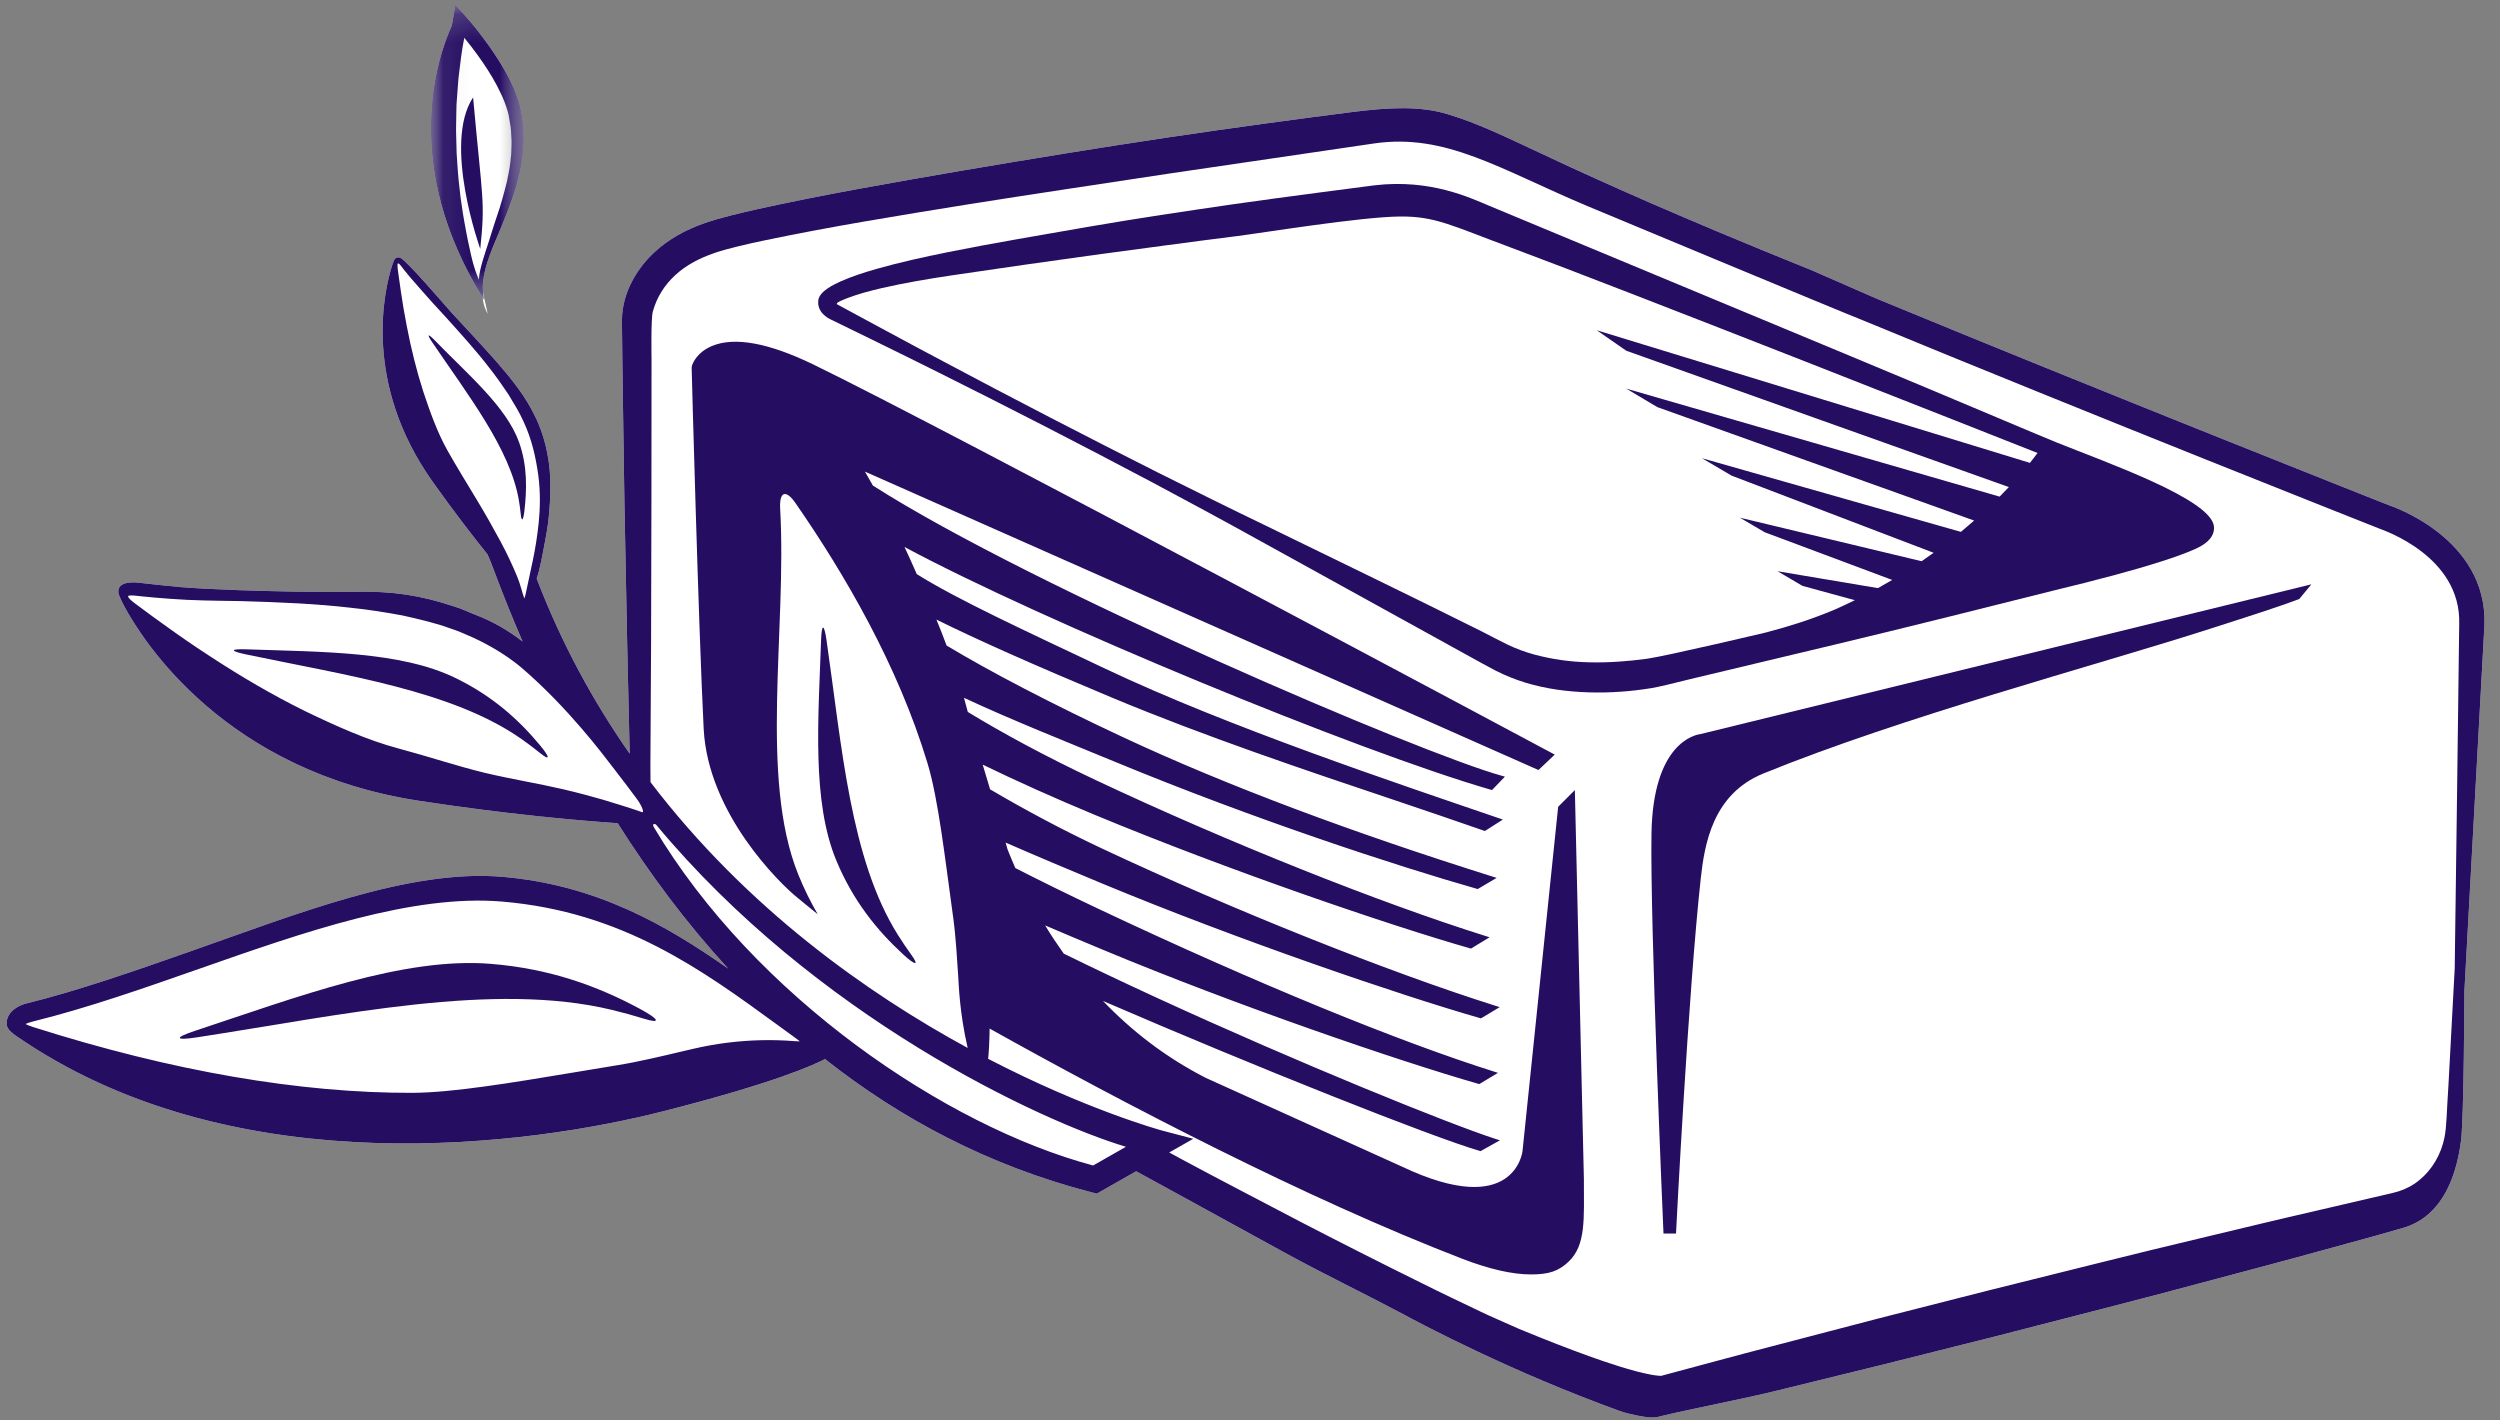
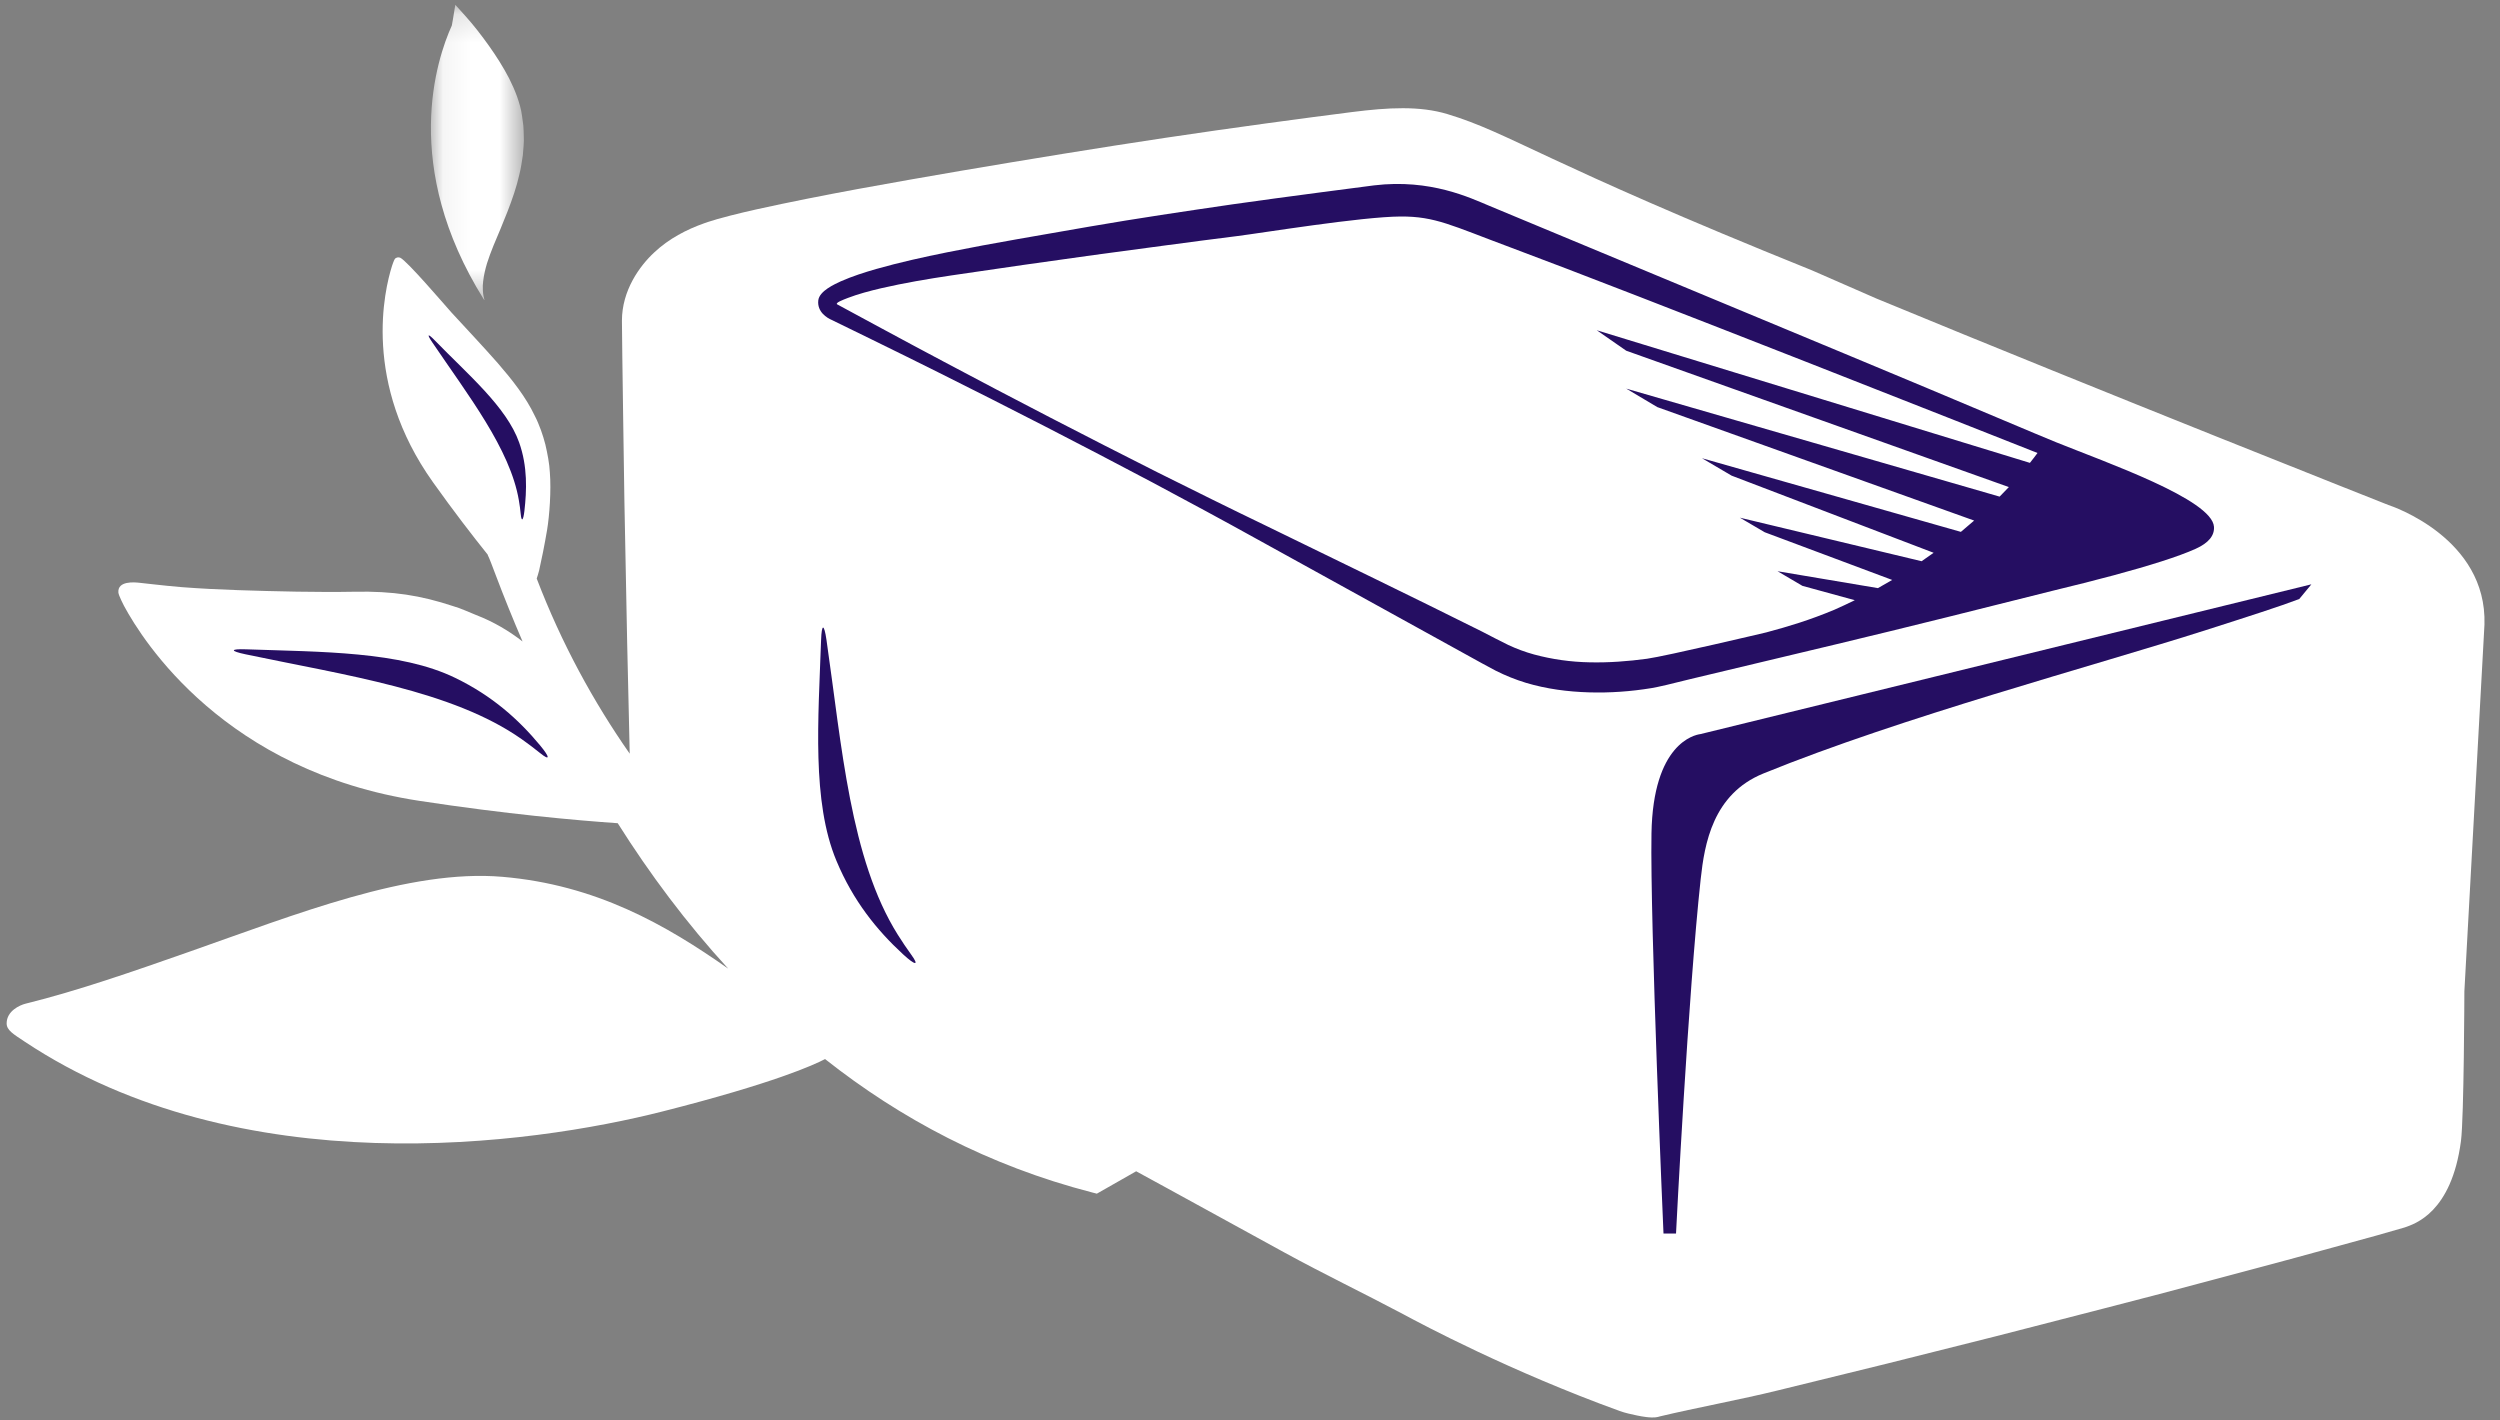
<svg xmlns="http://www.w3.org/2000/svg" xmlns:xlink="http://www.w3.org/1999/xlink" width="88px" height="50px" viewBox="0 0 88 50" version="1.1">
  <rect x="0" y="0" width="88" height="50" fill="#808080" stroke="none" />
  <title>LOGO</title>
  <desc>Created with Sketch.</desc>
  <defs>
    <polygon id="path-1" points="0.08 0.169 3.354 0.169 3.354 10.563 0.08 10.563" />
    <polygon id="path-3" points="0.08 0.169 3.354 0.169 3.354 10.563 0.08 10.563" />
  </defs>
  <g id="Maquettes---V5.5" stroke="none" stroke-width="1" fill="none" fill-rule="evenodd">
    <g id="Small-Logo">
      <g id="LOGO">
        <g id="Group-3" transform="translate(15.088, 0)">
          <mask id="mask-2" fill="white">
            <use xlink:href="#path-1" />
          </mask>
          <g id="Clip-2" />
          <path d="M1.952,10.554 C1.958,10.565 1.963,10.567 1.963,10.554 C1.944,10.461 1.918,10.396 1.909,10.229 C1.9,10.061 1.907,10.049 1.919,9.902 C1.943,9.685 1.994,9.474 2.056,9.265 C2.124,9.058 2.197,8.853 2.281,8.65 L2.536,8.042 L2.785,7.426 C2.862,7.217 2.944,7.01 3.012,6.795 C3.084,6.582 3.143,6.363 3.194,6.141 C3.251,5.922 3.28,5.693 3.316,5.466 C3.331,5.236 3.366,5.009 3.349,4.768 C3.344,4.65 3.346,4.525 3.333,4.414 L3.288,4.085 C3.259,3.841 3.187,3.614 3.111,3.393 C3.031,3.174 2.936,2.964 2.834,2.76 C2.624,2.355 2.381,1.976 2.123,1.612 C1.862,1.247 1.595,0.898 1.292,0.561 L0.939,0.169 L0.854,0.685 C0.843,0.756 0.829,0.827 0.816,0.899 C0.279,2.084 -0.981,5.85 1.935,10.527 L1.952,10.554 Z" id="Fill-1" fill="#FFFFFF" mask="url(#mask-2)" />
        </g>
        <path d="M84.073,17.777 C83.931,17.721 74.064,13.82 66.051,10.509 L63.771,9.512 C54.265,5.681 53.179,4.691 50.949,4.016 C49.978,3.723 48.881,3.78 47.577,3.946 C45.89,4.161 43.424,4.491 41.017,4.852 C38.611,5.213 36.21,5.608 33.809,6.015 C31.408,6.43 29.012,6.843 26.612,7.373 C26.312,7.439 26.013,7.513 25.708,7.589 L25.244,7.714 L25.026,7.781 L24.917,7.814 L24.788,7.859 C24.164,8.08 23.545,8.401 23.031,8.884 C22.515,9.362 21.892,10.221 21.892,11.29 C21.892,11.932 21.979,17.644 21.979,17.644 L22.077,22.656 L22.135,25.162 L22.163,26.415 C22.164,26.453 22.165,26.492 22.166,26.53 C20.894,24.708 19.77,22.661 18.892,20.365 C18.92,20.284 18.948,20.193 18.978,20.077 C19.061,19.718 19.172,19.16 19.257,18.657 C19.341,18.153 19.406,17.269 19.355,16.631 C19.338,16.311 19.274,15.983 19.197,15.647 C19.151,15.479 19.107,15.316 19.041,15.14 C18.977,14.978 18.918,14.814 18.829,14.646 C18.51,13.973 18.032,13.372 17.518,12.778 C16.999,12.188 16.443,11.6 15.888,10.996 C15.614,10.69 14.327,9.181 14.088,9.072 C14.028,9.044 13.933,9.059 13.892,9.125 C13.865,9.167 13.799,9.353 13.799,9.36 C13.532,10.204 12.747,13.475 15.242,16.976 C15.969,17.996 16.63,18.854 17.166,19.522 C17.173,19.542 17.178,19.556 17.177,19.556 C17.216,19.624 17.336,19.942 17.452,20.25 C17.739,21.01 18.053,21.789 18.394,22.58 C17.93,22.219 17.39,21.892 16.757,21.648 C16.496,21.547 16.245,21.419 15.951,21.336 C14.815,20.96 13.832,20.802 12.472,20.829 C11.21,20.853 9.694,20.817 8.376,20.773 C7.717,20.751 7.053,20.718 6.389,20.667 C6.057,20.64 5.726,20.604 5.395,20.568 L4.9,20.513 C4.738,20.496 4.134,20.437 4.167,20.857 C4.175,20.963 4.365,21.325 4.365,21.326 C5.038,22.579 7.928,27.146 14.756,28.189 C17.824,28.658 20.276,28.876 21.744,28.977 C22.867,30.756 24.157,32.489 25.632,34.096 C23.444,32.557 20.986,31.145 17.684,30.864 C14.405,30.583 10.408,32.188 6.65,33.506 C4.734,34.178 2.753,34.872 0.898,35.33 C0.699,35.38 0.234,35.584 0.234,36.024 C0.234,36.265 0.473,36.402 0.86,36.66 C8.465,41.716 18.653,40.311 23.334,39.12 C27.258,38.123 28.661,37.48 29.042,37.279 C31.685,39.368 34.788,41.029 38.427,41.97 L38.609,42.017 L39.993,41.229 L41.059,41.811 L45.216,44.091 C46.603,44.85 47.986,45.513 49.385,46.255 C50.079,46.63 53.165,48.272 57.016,49.668 C57.209,49.738 57.413,49.78 57.622,49.825 C57.73,49.846 57.836,49.868 57.955,49.881 C58.01,49.89 58.081,49.892 58.146,49.895 C58.187,49.895 58.223,49.894 58.268,49.891 L58.351,49.878 C58.359,49.877 58.393,49.868 58.415,49.861 L58.42,49.859 C59.698,49.553 61.306,49.258 62.581,48.942 L66.428,47.998 L70.269,47.033 L74.103,46.046 C75.382,45.718 76.659,45.382 77.934,45.039 C79.209,44.698 80.486,44.363 81.758,44.01 L83.668,43.486 L84.648,43.205 C84.998,43.081 86.294,42.688 86.626,40.164 C86.733,39.351 86.746,34.895 86.746,34.895 L87.453,21.985 C87.548,18.941 84.19,17.814 84.073,17.777" id="Fill-4" fill="#FFFFFF" />
        <path d="M81.361,20.568 L59.856,25.84 C59.644,25.867 58.185,26.174 58.132,29.34 C58.079,32.486 58.55,43.311 58.555,43.42 L58.996,43.42 C58.999,43.336 59.424,34.979 59.865,30.937 C59.999,29.706 60.289,27.953 62.07,27.227 C66.944,25.241 73.669,23.453 77.655,22.177 C79.113,21.71 80.265,21.341 80.933,21.086 L81.361,20.568 Z" id="Fill-6" fill="#250E62" />
        <path d="M28.902,22.535 C28.923,21.948 29.007,21.942 29.092,22.524 C29.632,26.251 29.927,30.23 31.601,32.9 C31.757,33.149 31.917,33.386 32.082,33.614 C32.361,33.998 32.227,33.996 31.786,33.59 C30.861,32.737 30.031,31.71 29.442,30.299 C28.571,28.212 28.806,25.317 28.902,22.535" id="Fill-8" fill="#250E62" />
-         <path d="M17.283,33.928 C19.365,34.098 21.036,34.711 22.516,35.507 C23.22,35.885 23.277,36.048 22.662,35.857 C22.3,35.745 21.926,35.641 21.539,35.548 C17.382,34.546 12.045,35.728 6.943,36.513 C6.146,36.636 6.121,36.531 6.884,36.278 C10.497,35.084 14.204,33.676 17.283,33.928" id="Fill-10" fill="#250E62" />
        <path d="M18.264,17.61 C17.956,15.802 16.476,13.913 15.213,12.046 C15.015,11.755 15.057,11.726 15.305,11.982 C16.48,13.192 17.831,14.324 18.275,15.578 C18.575,16.425 18.541,17.266 18.459,17.987 C18.419,18.33 18.358,18.38 18.331,18.106 C18.315,17.944 18.293,17.779 18.264,17.61" id="Fill-12" fill="#250E62" />
-         <path d="M17,10.284 C16.969,10.55 17.031,10.803 17.168,11.046 L17,10.284 Z" id="Fill-14" fill="#FFFFFF" />
        <g id="Group-18" transform="translate(15.088, 0)">
          <mask id="mask-4" fill="white">
            <use xlink:href="#path-3" />
          </mask>
          <g id="Clip-17" />
-           <path d="M2.907,5.423 C2.883,5.634 2.867,5.848 2.822,6.059 L2.76,6.376 L2.68,6.69 C2.629,6.901 2.562,7.109 2.5,7.319 L2.293,7.945 L2.093,8.579 C2.027,8.792 1.779,9.47 1.768,9.848 C1.574,9.396 1.489,8.965 1.446,8.762 C1.404,8.559 1.354,8.358 1.32,8.154 C1.288,7.949 1.24,7.748 1.211,7.543 L1.121,6.931 L1.053,6.316 C1.03,6.111 1.022,5.904 1.005,5.699 C0.987,5.494 0.98,5.288 0.977,5.082 C0.976,4.877 0.961,4.671 0.966,4.466 L0.977,3.849 C0.976,3.643 1.002,3.439 1.014,3.234 C1.033,3.03 1.038,2.825 1.066,2.621 L1.142,2.011 C1.17,1.782 1.211,1.556 1.255,1.33 C1.414,1.525 1.569,1.723 1.715,1.926 C1.966,2.272 2.201,2.631 2.399,3.005 C2.497,3.192 2.59,3.381 2.666,3.574 C2.739,3.767 2.808,3.963 2.835,4.159 L2.889,4.486 C2.905,4.594 2.902,4.692 2.91,4.795 C2.931,4.996 2.912,5.212 2.907,5.423 M3.349,4.768 C3.344,4.65 3.346,4.525 3.333,4.414 L3.288,4.085 C3.259,3.841 3.187,3.614 3.111,3.393 C3.031,3.174 2.936,2.964 2.834,2.76 C2.624,2.355 2.381,1.976 2.123,1.612 C1.862,1.247 1.595,0.898 1.292,0.561 L0.939,0.169 L0.854,0.685 C0.843,0.756 0.829,0.828 0.816,0.899 C0.279,2.084 -0.981,5.85 1.935,10.527 L1.952,10.554 C1.958,10.565 1.963,10.567 1.963,10.554 C1.944,10.461 1.918,10.397 1.909,10.229 C1.899,10.061 1.907,10.049 1.919,9.902 C1.943,9.685 1.994,9.474 2.056,9.265 C2.124,9.058 2.197,8.853 2.281,8.65 L2.536,8.042 L2.785,7.426 C2.862,7.217 2.944,7.01 3.011,6.795 C3.083,6.582 3.143,6.364 3.193,6.141 C3.251,5.922 3.28,5.693 3.316,5.466 C3.331,5.236 3.366,5.009 3.349,4.768" id="Fill-16" fill="#250E62" mask="url(#mask-4)" />
        </g>
-         <path d="M16.905,8.76 C16.905,8.76 15.573,5.058 16.653,3.428 C16.984,7.099 17.084,7.051 16.905,8.76" id="Fill-19" fill="#250E62" />
        <path d="M18.365,26.02 C15.927,24.304 12.154,23.771 8.637,23.03 C8.088,22.914 8.099,22.836 8.66,22.856 C11.317,22.949 14.089,22.922 16.023,23.861 C17.331,24.495 18.256,25.328 19.01,26.236 C19.369,26.668 19.363,26.793 19.014,26.51 C18.808,26.344 18.592,26.18 18.365,26.02" id="Fill-21" fill="#250E62" />
        <path d="M57.975,23.188 C57.303,23.279 56.627,23.329 55.958,23.314 C55.289,23.302 54.629,23.208 54,23.038 C53.686,22.952 53.383,22.839 53.092,22.703 C52.803,22.565 52.471,22.386 52.163,22.229 C50.896,21.594 49.628,20.977 48.359,20.355 L44.551,18.5 C43.279,17.888 42.015,17.26 40.751,16.63 L38.863,15.672 L36.98,14.704 C35.727,14.054 34.476,13.401 33.23,12.736 C31.982,12.077 29.464,10.711 29.464,10.711 C29.4,10.658 29.665,10.557 29.843,10.488 C30.211,10.347 30.614,10.241 31.017,10.146 C31.827,9.96 32.656,9.819 33.488,9.695 L35.997,9.329 L38.51,8.976 C40.187,8.753 41.861,8.52 43.539,8.311 C44.416,8.201 47.92,7.628 49.301,7.621 C50.525,7.615 51.092,7.936 53.15,8.702 C57.467,10.309 70.259,15.367 71.72,15.945 C71.657,16.031 71.57,16.147 71.453,16.293 L56.206,11.625 L57.243,12.345 L70.712,17.145 C70.611,17.252 70.502,17.365 70.386,17.481 L57.243,13.679 L58.337,14.33 L69.49,18.324 C69.341,18.455 69.186,18.587 69.023,18.722 L59.909,16.129 L60.951,16.742 L68.064,19.458 C67.927,19.557 67.785,19.656 67.64,19.755 L61.243,18.222 L62.118,18.735 L66.605,20.414 C66.441,20.511 66.274,20.607 66.103,20.702 L62.569,20.107 L63.445,20.622 L65.289,21.127 C65.055,21.243 64.813,21.355 64.566,21.465 C63.694,21.828 62.975,22.046 62.171,22.261 C62.171,22.261 58.643,23.095 57.975,23.188 M72.372,15.566 C72.119,15.461 71.866,15.357 71.613,15.251 L67.825,13.657 C66.563,13.123 52.767,7.392 52.433,7.249 C51.759,6.969 50.355,6.286 48.368,6.525 C48.368,6.525 45.071,6.95 43.389,7.192 C41.71,7.437 40.03,7.686 38.358,7.975 L35.849,8.412 C35.01,8.559 34.184,8.712 33.345,8.88 C32.509,9.049 31.673,9.233 30.842,9.469 C30.426,9.589 30.012,9.72 29.597,9.902 C29.388,10 28.844,10.239 28.804,10.57 C28.755,10.985 29.125,11.198 29.275,11.261 C29.275,11.261 31.777,12.479 33.038,13.112 C34.302,13.741 35.56,14.381 36.816,15.025 L38.696,15.999 L40.57,16.984 C41.815,17.649 43.058,18.317 44.293,19.003 L51.705,23.094 C52.022,23.266 52.306,23.431 52.649,23.608 C52.993,23.781 53.349,23.924 53.712,24.035 C54.44,24.253 55.19,24.349 55.93,24.371 C56.671,24.394 57.407,24.34 58.129,24.222 C58.365,24.184 58.896,24.057 59.505,23.903 C59.505,23.903 61.041,23.534 64.652,22.674 C66.919,22.134 70.18,21.318 72.293,20.785 C73.024,20.609 73.72,20.433 74.359,20.262 C74.379,20.257 74.393,20.253 74.393,20.253 L74.394,20.253 C75.65,19.914 76.68,19.593 77.289,19.317 C77.749,19.109 77.952,18.849 77.932,18.543 C77.869,17.579 74.123,16.274 72.372,15.566" id="Fill-23" fill="#250E62" />
-         <path d="M86.406,34.082 L86.187,38.163 C86.121,39.157 86.125,39.626 86.048,40.028 C85.93,40.633 85.607,41.178 85.163,41.538 C84.944,41.72 84.69,41.855 84.414,41.94 L84.203,41.997 L83.962,42.053 L83.479,42.165 L81.55,42.614 C80.263,42.908 78.98,43.22 77.696,43.527 C76.412,43.832 75.129,44.144 73.848,44.464 L70.005,45.421 L66.167,46.398 L62.335,47.399 C61.058,47.729 59.785,48.08 58.509,48.42 L58.494,48.428 L58.474,48.429 C58.441,48.427 58.412,48.43 58.37,48.424 C58.292,48.418 58.204,48.403 58.118,48.389 C57.94,48.356 57.757,48.312 57.574,48.264 C57.206,48.165 56.836,48.049 56.468,47.924 C55.731,47.674 54.999,47.392 54.269,47.102 L53.723,46.88 L53.457,46.771 L53.186,46.651 C52.827,46.488 52.459,46.336 52.108,46.165 C51.401,45.828 50.693,45.492 49.986,45.137 C48.572,44.439 47.163,43.726 45.761,42.999 L43.662,41.9 C42.964,41.531 42.262,41.168 41.568,40.791 L41.156,40.567 L42.004,40.085 L40.905,39.795 C40.837,39.777 38.242,39.063 34.783,37.271 C34.807,37.032 34.828,36.692 34.835,36.206 C39.547,38.839 45.946,42.178 51.47,44.308 C52.42,44.674 53.233,44.86 53.887,44.86 C54.518,44.86 54.86,44.747 55.215,44.41 C55.832,43.825 55.753,42.905 55.753,41.501 L55.435,27.811 L54.847,28.399 L53.592,40.522 C53.592,40.522 53.327,42.95 49.35,41.065 L46.055,39.575 L42.445,37.942 C41.025,37.216 39.834,36.287 38.824,35.233 C44.201,37.558 50.39,40.017 52.086,40.512 L52.115,40.521 L52.797,40.139 L52.638,40.088 C51.08,39.588 45.777,37.45 40.681,35.104 C39.511,34.565 38.43,34.052 37.444,33.567 C37.213,33.242 36.992,32.912 36.788,32.574 C37.454,32.859 38.139,33.147 38.828,33.434 C43.581,35.415 49.244,37.35 52.042,38.152 L52.072,38.16 L52.728,37.764 L52.575,37.715 C49.251,36.666 44.248,34.627 38.663,31.99 C37.586,31.481 36.613,31.002 35.739,30.555 C35.643,30.339 35.556,30.122 35.468,29.905 C35.445,29.824 35.421,29.741 35.398,29.659 C36.462,30.124 37.608,30.606 38.767,31.088 C43.566,33.082 49.276,35.03 52.099,35.838 L52.129,35.847 L52.789,35.451 L52.635,35.402 C48.927,34.233 43.431,32.05 38.748,29.848 C37.362,29.195 36.034,28.482 34.851,27.784 C34.765,27.495 34.679,27.205 34.591,26.915 C35.771,27.488 37.102,28.087 38.512,28.673 C43.276,30.652 48.946,32.583 51.748,33.382 L51.778,33.39 L52.433,32.992 L52.28,32.944 C48.577,31.78 43.269,29.672 38.565,27.457 C36.827,26.639 35.305,25.815 34.067,25.061 C34.024,24.895 33.979,24.729 33.932,24.563 C35.63,25.354 37.562,26.119 39.251,26.817 C44.13,28.834 49.128,30.472 51.985,31.286 L52.015,31.295 L52.682,30.901 L52.526,30.852 C47.656,29.32 43.233,27.68 39.526,25.947 C37.007,24.769 34.849,23.644 33.32,22.722 C33.205,22.414 33.086,22.109 32.962,21.809 C34.39,22.517 36.413,23.416 39.102,24.54 C42.408,25.923 46.065,27.15 49.003,28.136 C50.007,28.473 51.441,28.962 52.235,29.24 L52.267,29.252 L52.901,28.848 L52.758,28.8 C49.204,27.583 43.248,25.596 38.901,23.536 C36.059,22.189 33.697,21.104 32.27,20.208 C32.127,19.879 31.983,19.56 31.839,19.254 C36.723,21.876 47.775,26.439 52.482,27.8 L52.521,27.807 L52.973,27.338 L52.856,27.305 C50.03,26.526 36.379,20.704 30.726,17.092 C30.63,16.921 30.536,16.755 30.445,16.6 L54.154,27.105 L54.727,26.562 C54.519,26.45 33.018,14.952 28.619,12.825 C27.052,12.067 25.856,11.849 25.067,12.177 C24.543,12.394 24.393,12.765 24.358,12.867 L24.346,12.937 L24.347,12.977 C24.349,13.069 24.584,21.968 24.769,25.652 C24.92,28.647 27.473,31.126 28.078,31.605 C28.143,31.656 28.388,31.866 28.784,32.182 C28.534,31.75 28.302,31.287 28.098,30.78 C26.72,27.359 27.701,22.157 27.462,17.91 C27.428,17.304 27.658,17.213 28.004,17.712 C29.726,20.2 31.605,23.412 32.649,26.868 C33.036,28.147 33.269,30.26 33.559,32.347 C33.642,32.948 33.695,33.85 33.729,34.361 C33.749,34.646 33.769,35.611 34.062,36.888 C30.54,34.971 26.289,31.979 22.898,27.532 C22.889,27.17 22.897,26.786 22.897,26.408 L22.904,25.155 L22.918,22.649 L22.93,17.636 L22.934,12.623 C22.934,12.623 22.909,11.212 22.98,10.965 C23.117,10.468 23.392,10.03 23.77,9.684 C24.147,9.335 24.63,9.083 25.151,8.905 L25.238,8.875 L25.347,8.842 L25.566,8.778 L25.983,8.671 C26.268,8.603 26.56,8.534 26.854,8.474 C29.209,7.979 31.611,7.592 34.005,7.205 C36.402,6.822 38.805,6.469 41.206,6.102 L48.358,5.051 C50.894,4.678 52.796,5.959 55.877,7.254 C55.877,7.254 64.873,11.004 65.615,11.292 C73.66,14.617 83.611,18.551 83.772,18.614 C83.868,18.656 86.638,19.573 86.564,21.967 C86.564,21.967 86.414,33.926 86.406,34.082 Z M38.478,41.025 C33.31,39.646 26.562,35.085 23.01,29.107 C22.938,28.954 23.086,29.019 23.086,29.019 C28.701,35.778 36.594,39.453 39.633,40.367 L38.478,41.025 Z M27.946,36.647 C27.183,36.587 26.403,36.605 25.628,36.7 L25.628,36.7 C25.209,36.752 24.79,36.826 24.385,36.922 L24.076,36.994 C23.392,37.157 22.454,37.379 21.782,37.487 C21.265,37.571 20.748,37.657 20.237,37.743 C18.025,38.112 15.937,38.461 14.518,38.468 C10.558,38.479 6.062,37.708 1.172,36.154 C1.042,36.114 0.955,36.075 0.898,36.045 C0.959,36.017 1.053,35.982 1.194,35.947 C3.075,35.482 5.069,34.783 6.998,34.107 C10.699,32.809 14.526,31.468 17.681,31.736 C21.912,32.096 24.697,34.128 27.39,36.093 L28.004,36.54 C28.066,36.584 28.115,36.623 28.155,36.656 C28.099,36.656 28.03,36.653 27.946,36.647 Z M22.599,28.587 C22.414,28.519 22.026,28.397 21.897,28.356 C21.697,28.291 21.472,28.222 21.236,28.153 C21.043,28.097 20.838,28.04 20.626,27.983 C20.593,27.975 20.561,27.966 20.527,27.957 C20.302,27.898 20.067,27.839 19.823,27.782 C18.91,27.57 18.054,27.437 17.074,27.206 C16.097,26.97 15.114,26.637 14.015,26.343 C12.931,26.054 11.831,25.559 10.711,25.018 C9.596,24.466 8.481,23.815 7.385,23.096 C6.834,22.74 6.29,22.363 5.752,21.973 C5.481,21.78 5.213,21.586 4.945,21.384 C4.812,21.282 4.667,21.186 4.569,21.088 C4.476,20.99 4.518,20.97 4.533,20.967 C4.66,20.943 4.821,20.979 4.991,20.992 C4.991,20.992 5.74,21.072 6.572,21.114 C7.337,21.151 8.178,21.149 8.494,21.159 C9.813,21.198 11.112,21.249 12.355,21.394 C12.978,21.459 13.583,21.555 14.171,21.665 C14.75,21.796 15.327,21.927 15.843,22.118 C16.102,22.199 16.364,22.317 16.621,22.429 C16.856,22.535 17.691,22.929 18.39,23.531 C19.99,24.91 21.216,26.544 21.573,27.01 C21.934,27.471 22.207,27.844 22.397,28.095 C22.588,28.344 22.692,28.619 22.599,28.587 Z M18.188,20.256 C18.047,19.918 17.862,19.512 17.62,19.062 C17.378,18.612 17.096,18.11 16.772,17.574 C16.449,17.038 16.092,16.461 15.744,15.845 C15.403,15.235 15.147,14.529 14.903,13.795 C14.665,13.057 14.472,12.278 14.318,11.476 C14.238,11.076 14.171,10.669 14.111,10.26 L14.024,9.644 C14.012,9.541 13.992,9.434 13.993,9.348 C13.991,9.319 13.993,9.283 14.002,9.272 C14.06,9.259 14.151,9.413 14.219,9.495 L14.418,9.738 L14.83,10.211 C15.104,10.525 15.383,10.831 15.663,11.132 C16.213,11.742 16.758,12.339 17.232,12.958 C17.473,13.264 17.692,13.576 17.898,13.886 C18.09,14.202 18.283,14.515 18.424,14.828 C18.725,15.472 18.862,16.114 18.947,16.725 C19.027,17.333 19.012,17.903 18.962,18.406 C18.909,18.908 18.835,19.346 18.76,19.703 C18.608,20.417 18.521,20.825 18.521,20.825 C18.521,20.825 18.516,20.851 18.505,20.9 C18.499,20.924 18.491,20.954 18.482,20.99 C18.478,21.008 18.472,21.027 18.465,21.045 C18.461,21.055 18.456,21.063 18.453,21.067 C18.46,21.065 18.461,21.068 18.454,21.058 C18.385,20.887 18.331,20.593 18.188,20.256 Z M84.073,17.777 C83.931,17.721 74.064,13.82 66.051,10.509 L63.771,9.512 C54.264,5.681 53.178,4.691 50.948,4.016 C49.978,3.723 48.881,3.78 47.577,3.946 C45.89,4.161 43.424,4.491 41.017,4.852 C38.611,5.213 36.21,5.608 33.808,6.015 C31.408,6.43 29.011,6.843 26.612,7.373 C26.312,7.439 26.013,7.513 25.708,7.589 L25.243,7.714 L25.025,7.781 L24.917,7.814 L24.788,7.859 C24.164,8.08 23.545,8.401 23.03,8.884 C22.514,9.362 21.892,10.221 21.892,11.29 C21.892,11.932 21.979,17.644 21.979,17.644 L22.077,22.656 L22.134,25.162 L22.163,26.415 C22.164,26.453 22.165,26.492 22.166,26.53 C20.893,24.708 19.77,22.661 18.891,20.365 C18.92,20.284 18.948,20.193 18.977,20.077 C19.061,19.718 19.172,19.16 19.256,18.657 C19.341,18.153 19.406,17.269 19.355,16.631 C19.338,16.311 19.274,15.983 19.197,15.647 C19.151,15.479 19.107,15.316 19.041,15.14 C18.977,14.978 18.918,14.814 18.829,14.646 C18.51,13.973 18.032,13.372 17.518,12.778 C16.999,12.188 16.443,11.6 15.887,10.996 C15.614,10.69 14.326,9.181 14.088,9.072 C14.028,9.044 13.933,9.059 13.892,9.125 C13.865,9.167 13.799,9.353 13.798,9.36 C13.531,10.204 12.747,13.475 15.242,16.976 C15.969,17.996 16.629,18.854 17.166,19.522 C17.173,19.542 17.178,19.556 17.177,19.556 C17.216,19.624 17.336,19.942 17.452,20.25 C17.739,21.01 18.053,21.789 18.394,22.58 C17.929,22.219 17.389,21.892 16.757,21.648 C16.495,21.547 16.244,21.419 15.95,21.336 C14.815,20.96 13.832,20.802 12.472,20.829 C11.209,20.853 9.694,20.817 8.376,20.773 C7.717,20.751 7.053,20.718 6.389,20.668 C6.057,20.64 5.726,20.604 5.394,20.568 L4.9,20.513 C4.738,20.496 4.133,20.437 4.166,20.857 C4.175,20.963 4.364,21.326 4.365,21.326 C5.038,22.579 7.928,27.146 14.755,28.189 C17.824,28.658 20.276,28.876 21.743,28.977 C22.867,30.756 24.156,32.489 25.632,34.096 C23.444,32.557 20.986,31.145 17.683,30.864 C14.405,30.583 10.408,32.188 6.649,33.506 C4.734,34.178 2.752,34.872 0.898,35.33 C0.699,35.38 0.234,35.584 0.234,36.024 C0.234,36.265 0.473,36.402 0.859,36.66 C8.464,41.716 18.653,40.311 23.334,39.12 C27.258,38.123 28.661,37.48 29.041,37.279 C31.685,39.368 34.788,41.03 38.427,41.97 L38.609,42.017 L39.993,41.229 L41.059,41.811 L45.216,44.091 C46.602,44.85 47.986,45.513 49.384,46.255 C50.079,46.63 53.165,48.272 57.015,49.668 C57.209,49.738 57.412,49.78 57.622,49.825 C57.73,49.846 57.835,49.868 57.955,49.881 C58.01,49.89 58.081,49.892 58.146,49.895 C58.187,49.895 58.223,49.894 58.268,49.891 L58.351,49.878 C58.359,49.877 58.393,49.868 58.415,49.861 L58.42,49.859 C59.698,49.553 61.306,49.258 62.581,48.942 L66.427,47.998 L70.268,47.033 L74.103,46.046 C75.382,45.718 76.659,45.382 77.934,45.039 C79.209,44.698 80.486,44.363 81.758,44.01 L83.668,43.486 L84.648,43.205 C84.997,43.081 86.293,42.688 86.626,40.164 C86.733,39.351 86.746,34.895 86.746,34.895 L87.453,21.985 C87.548,18.941 84.19,17.814 84.073,17.777 Z" id="Fill-27" fill="#250E62" />
      </g>
    </g>
  </g>
</svg>